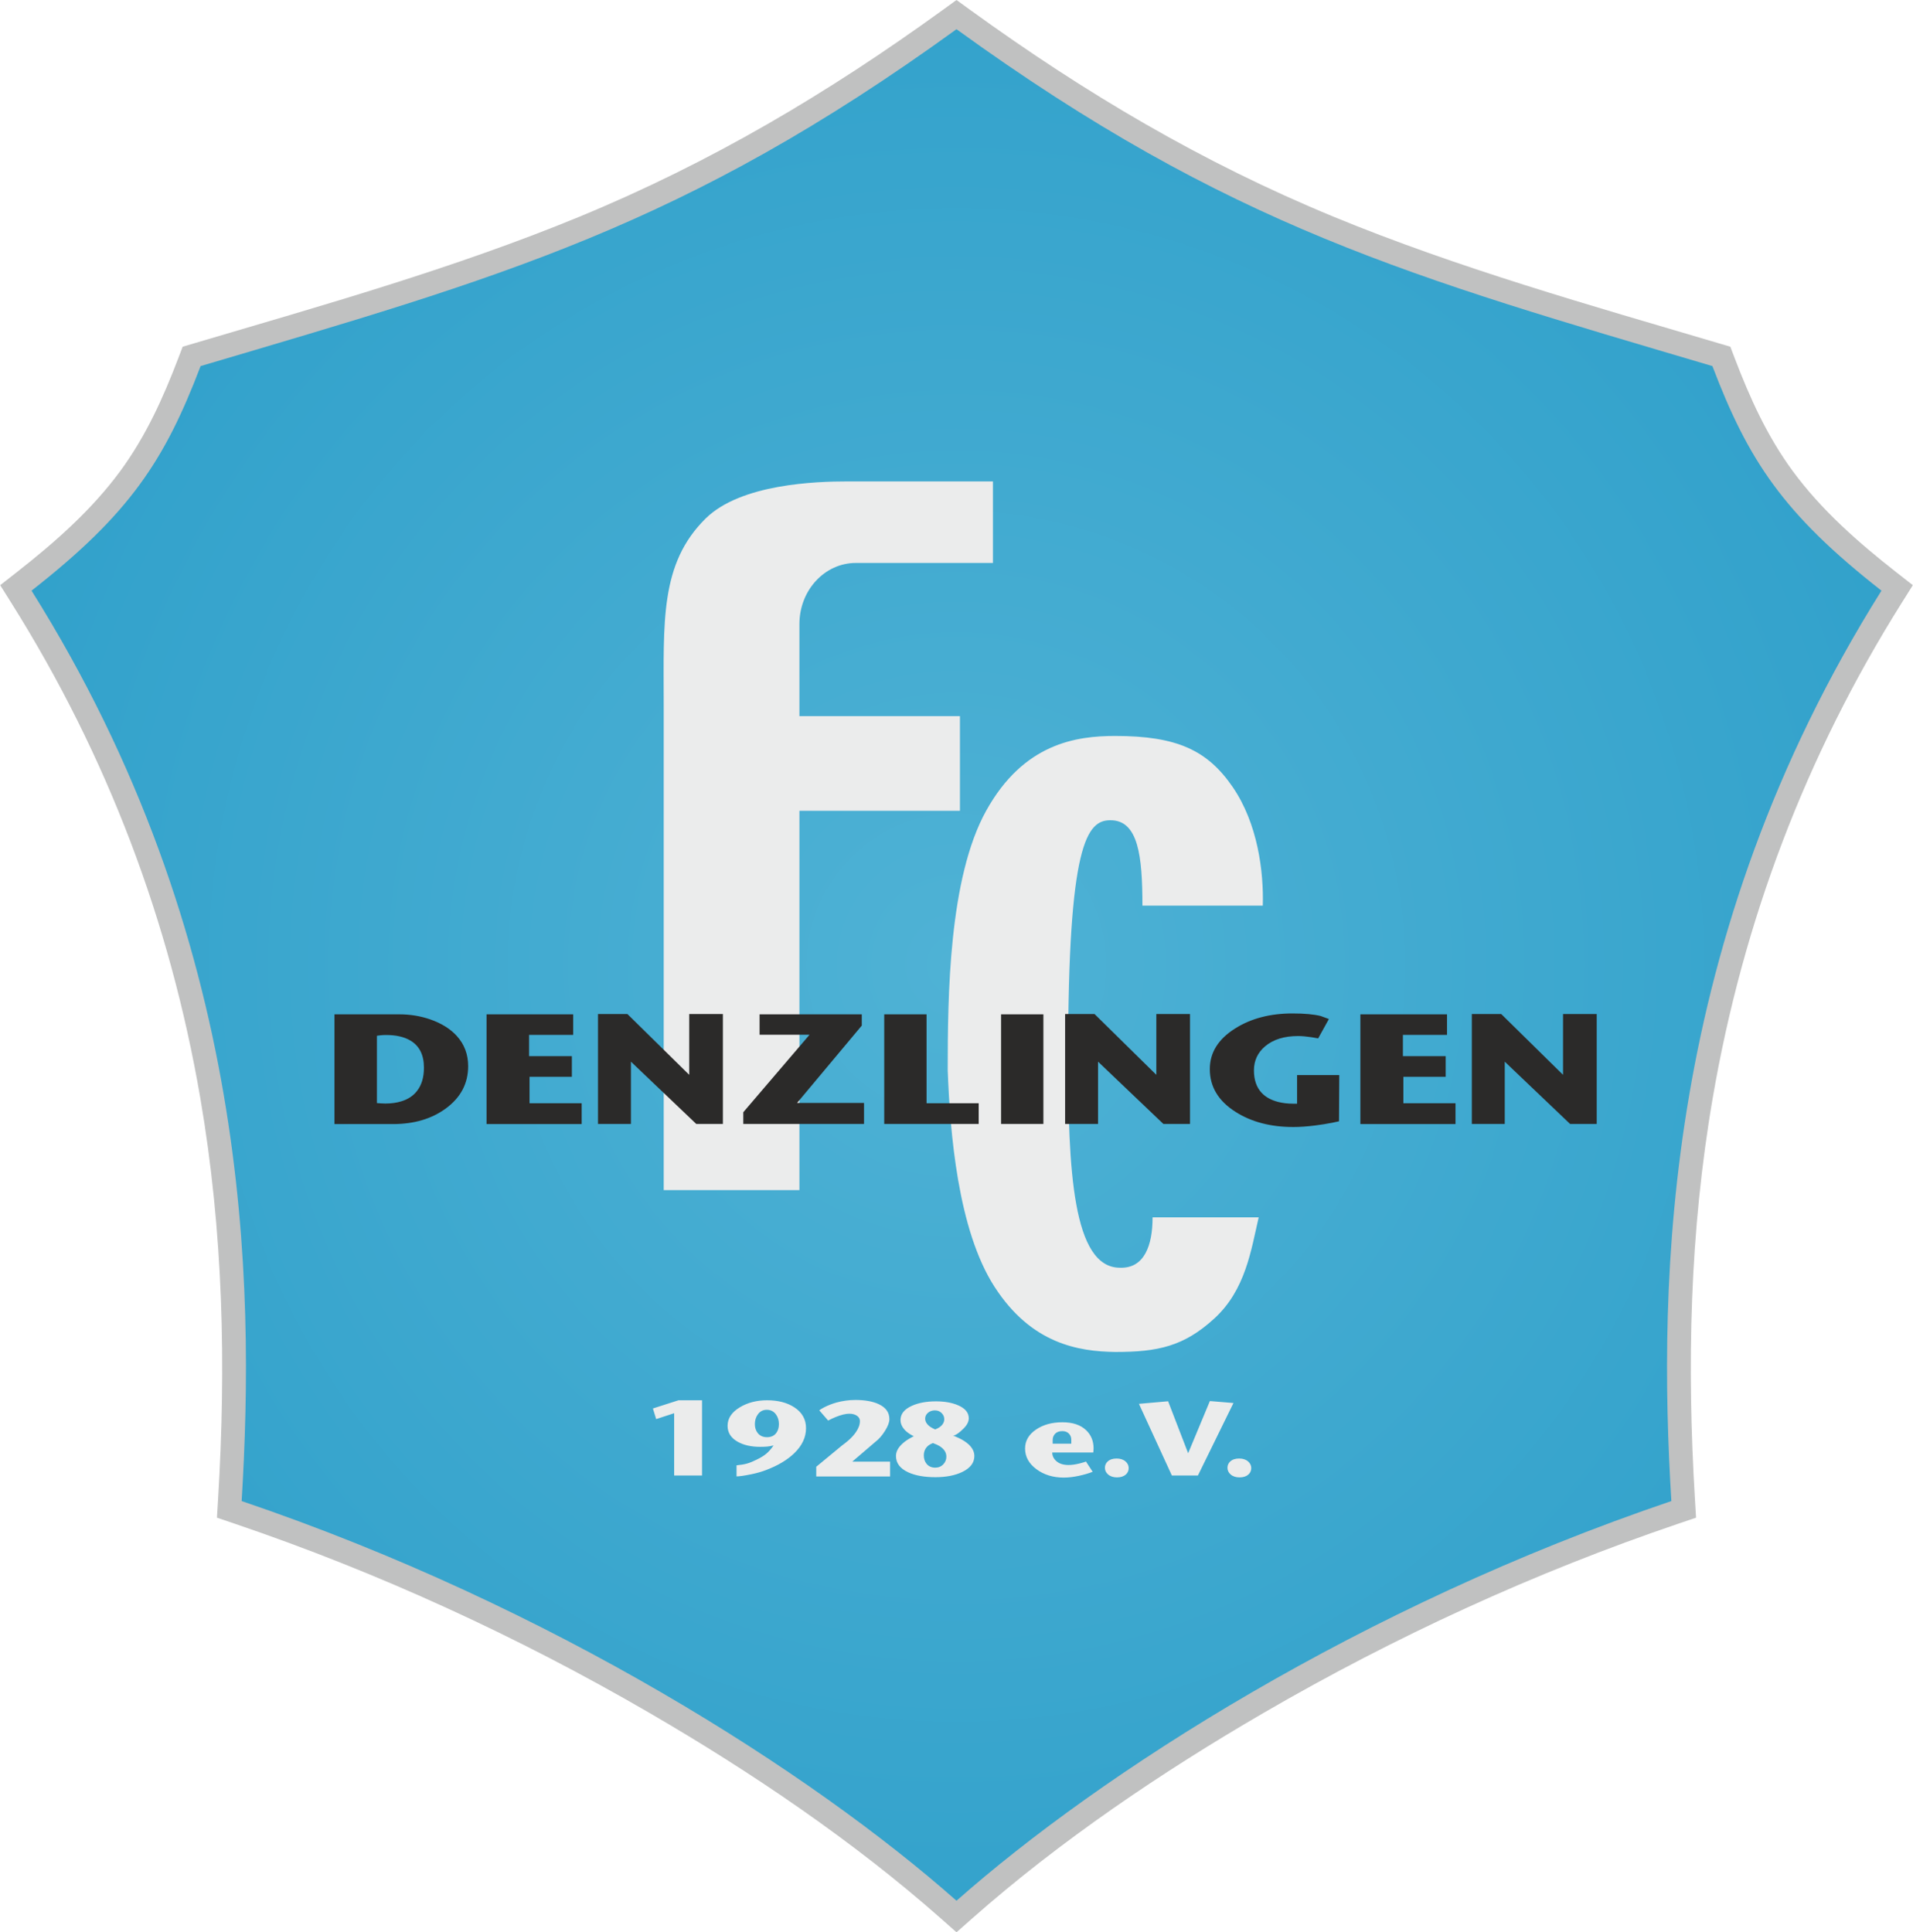
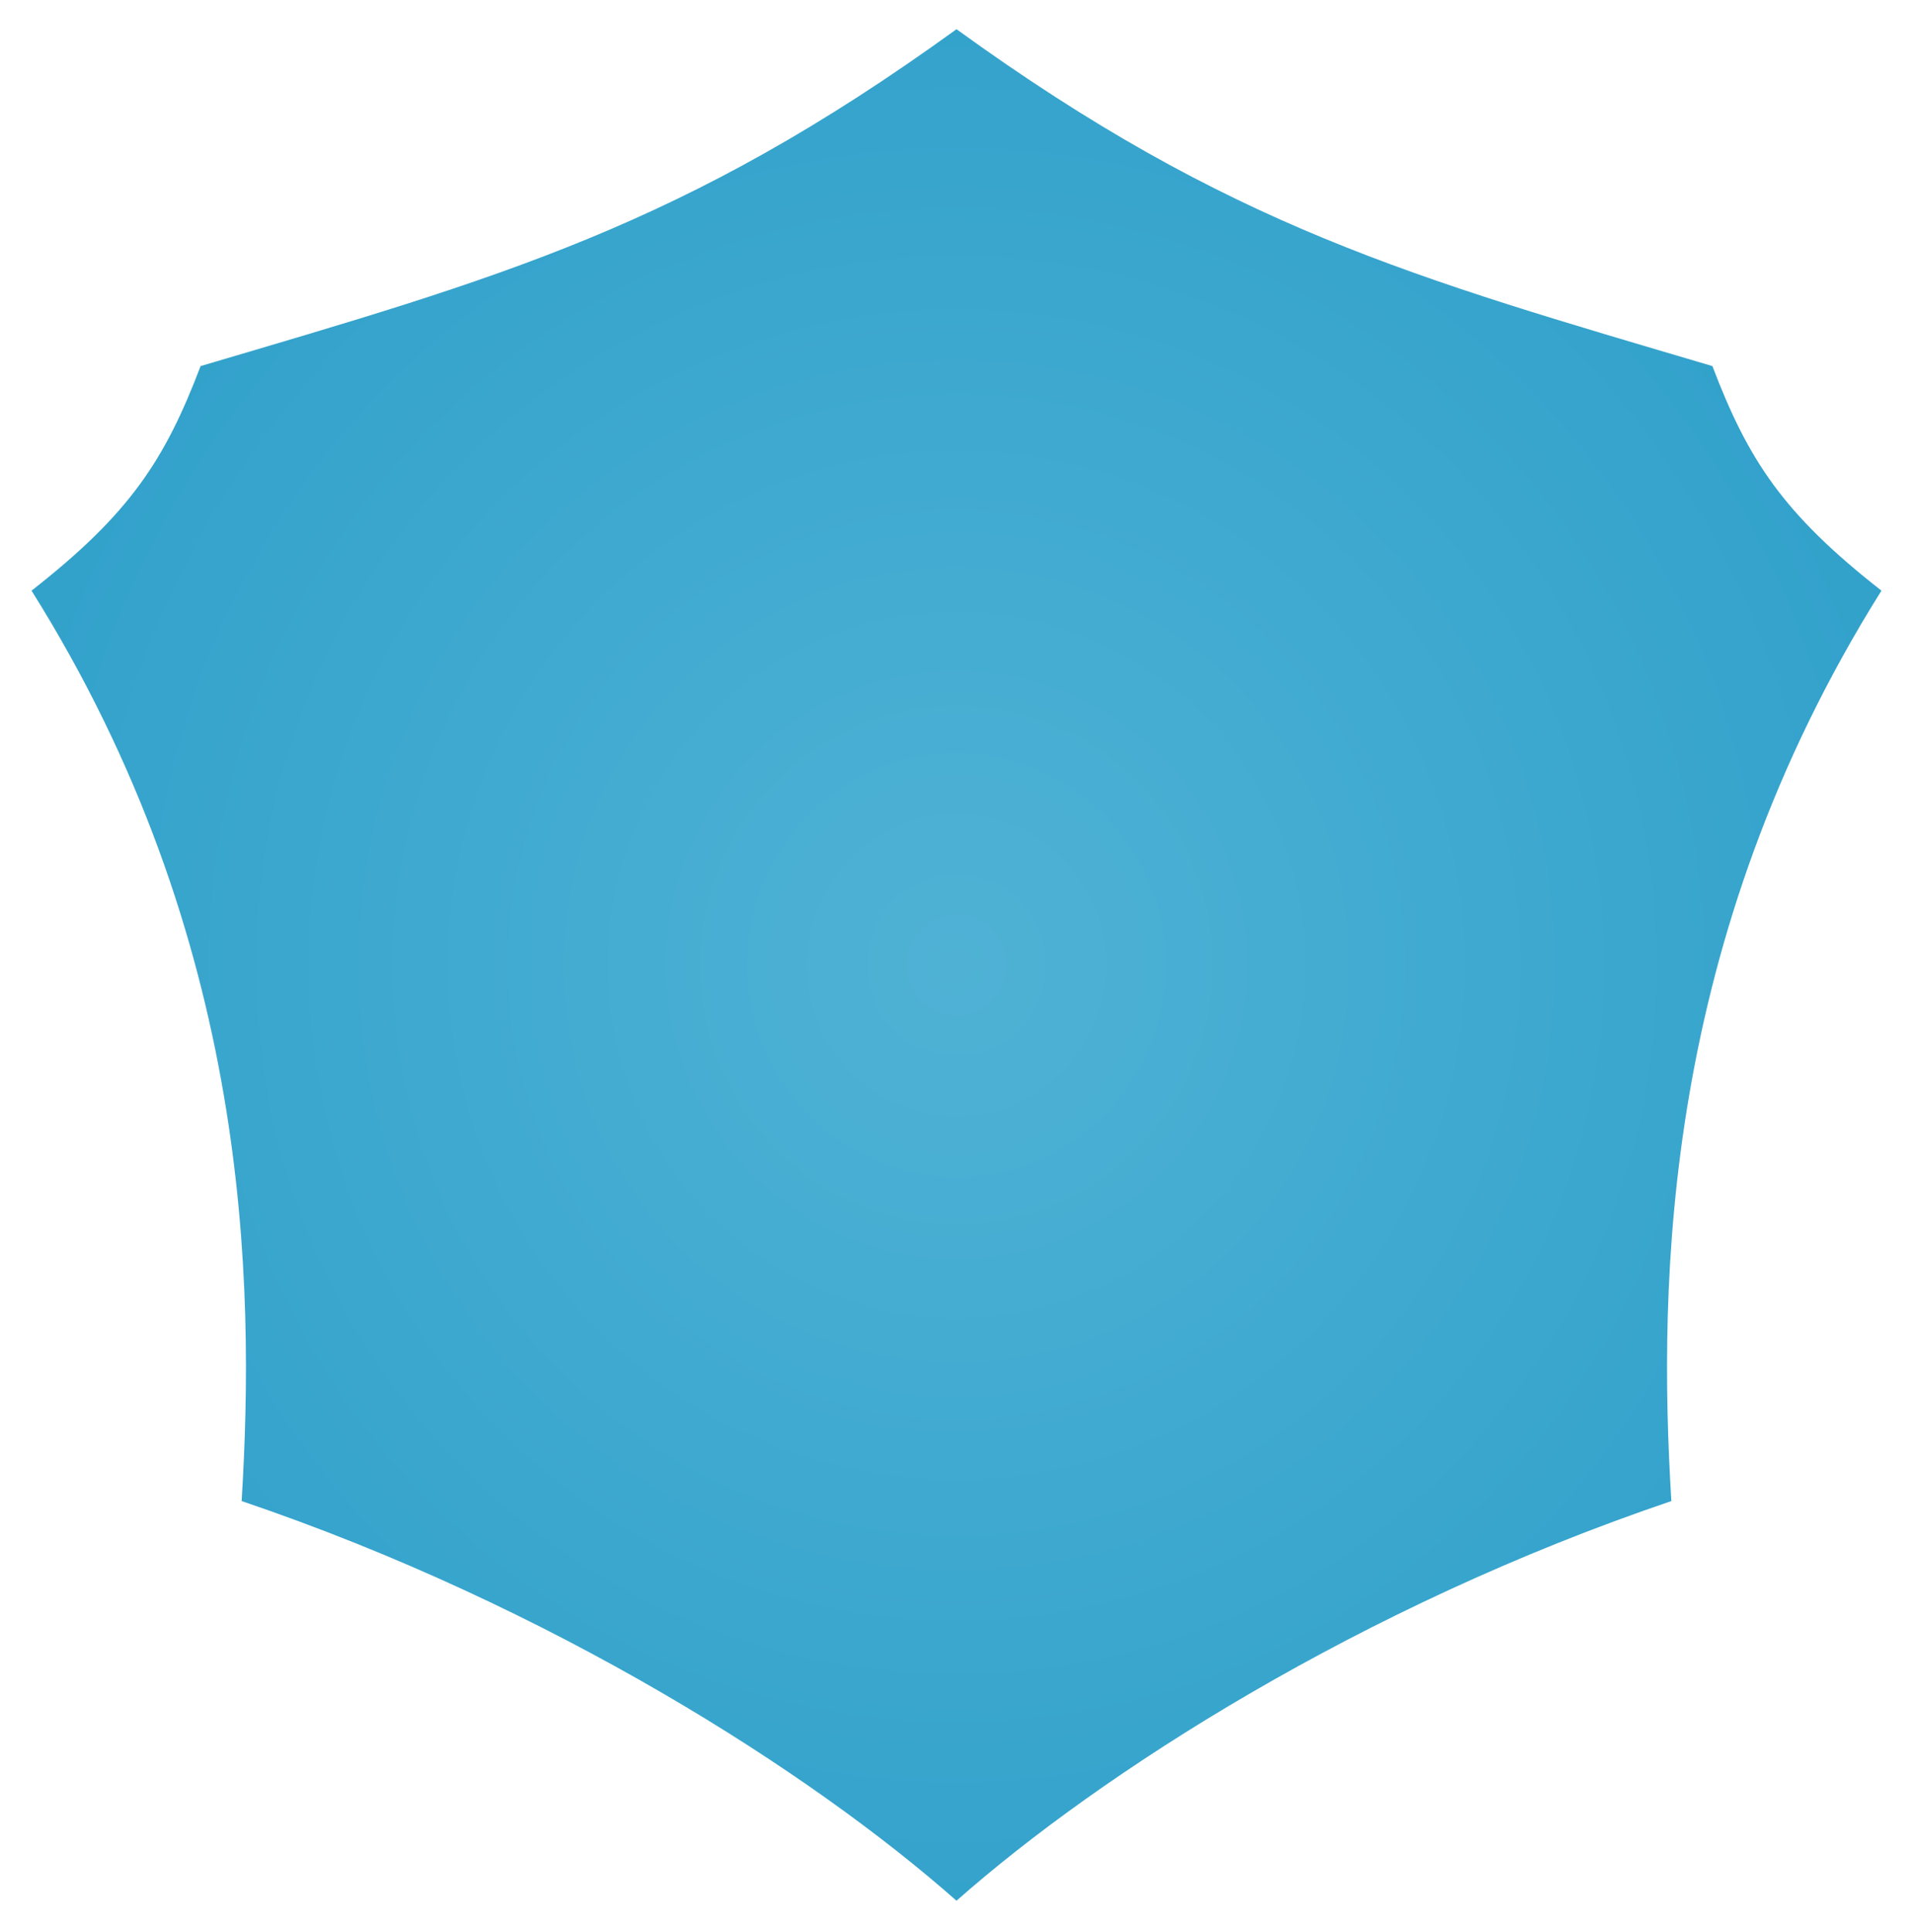
<svg xmlns="http://www.w3.org/2000/svg" xml:space="preserve" width="1181px" height="1193px" version="1.1" style="shape-rendering:geometricPrecision; text-rendering:geometricPrecision; image-rendering:optimizeQuality; fill-rule:evenodd; clip-rule:evenodd" viewBox="0 0 1179.32 1191.52">
  <defs>
    <style type="text/css">
   
    .fil2 {fill:#EBECEC}
    .fil0 {fill:#C0C1C1}
    .fil3 {fill:#2B2A29;fill-rule:nonzero}
    .fil1 {fill:url(#id0)}
   
  </style>
    <radialGradient id="id0" gradientUnits="userSpaceOnUse" gradientTransform="matrix(0.988 -0 -0 1 7 0)" cx="589.66" cy="595.03" r="1492.9" fx="589.66" fy="595.03">
      <stop offset="0" style="stop-opacity:1; stop-color:#4FB2D5" />
      <stop offset="1" style="stop-opacity:1; stop-color:#098ABD" />
    </radialGradient>
  </defs>
  <g id="Ebene_x0020_1">
    <g id="_1736411922272">
-       <path class="fil0" d="M10.35 352.74c23.37,-18.3 46.15,-38.36 63.79,-62.4 15.76,-21.49 26.36,-44.99 35.81,-69.79l2.57 -6.75 6.92 -2.05c79.71,-23.58 160.78,-46.39 237.7,-78.11 81.04,-33.43 153.03,-76.07 223.96,-127.44l8.56 -6.2 8.56 6.2c70.93,51.37 142.92,94.01 223.96,127.44 76.91,31.72 157.99,54.53 237.7,78.11l6.92 2.05 2.57 6.75c9.45,24.8 20.05,48.3 35.81,69.79 17.64,24.04 40.42,44.1 63.79,62.4l10.35 8.1 -6.99 11.13c-58.93,93.91 -97.71,196.08 -116.43,305.28 -14.13,82.47 -15.97,164.16 -10.91,247.47l0.67 11.12 -10.55 3.58c-88.73,30.08 -175.08,69.72 -256.08,116.79 -62.48,36.3 -125.49,78.83 -179.71,126.76l-9.66 8.55 -9.66 -8.55c-54.22,-47.93 -117.23,-90.46 -179.71,-126.76 -81,-47.07 -167.35,-86.71 -256.08,-116.79l-10.55 -3.58 0.67 -11.12c5.06,-83.31 3.22,-165 -10.91,-247.47 -18.72,-109.2 -57.5,-211.37 -116.43,-305.28l-6.99 -11.13 10.35 -8.1z" />
      <path class="fil1" d="M589.66 18.01c-168.34,121.93 -281.52,153.13 -466.08,207.73 -22.13,58.11 -43.6,90.99 -104.24,138.48 134.93,215 137.77,426.05 129.55,561.38 191.41,64.89 351.61,167.62 440.77,246.45 89.16,-78.83 249.36,-181.56 440.77,-246.45 -8.22,-135.33 -5.38,-346.38 129.55,-561.38 -60.64,-47.49 -82.11,-80.37 -104.24,-138.48 -184.57,-54.6 -297.74,-85.8 -466.08,-207.73z" />
-       <path class="fil2" d="M591.78 441.59l-98.97 0 0 -56.8c0,-20.8 15.57,-37.66 34.79,-37.66l84.53 0 0 -50.27 -89.91 0c-19.04,0 -65.57,1.48 -87.26,22.88 -28.28,27.91 -25.83,63.78 -25.83,114.76l0 299.35 83.68 0 0 -233.87 98.97 0 0 -58.39zm-159.02 468.26l-17.19 0 0 -38.42 -11.09 3.63 -2.01 -6.55 15.8 -5.07 14.49 0 0 46.41zm64.12 -29.22c0,5.64 -2.41,10.8 -7.28,15.49 -4.26,4.12 -10.04,7.58 -17.33,10.34 -2.71,1.06 -5.82,1.94 -9.32,2.65 -4.23,0.86 -7.2,1.28 -8.91,1.28l0 -6.83c2.54,-0.23 4.69,-0.59 6.46,-1.09 1.79,-0.51 3.75,-1.31 5.9,-2.39 2.5,-1.2 4.5,-2.44 6.02,-3.71 1.51,-1.27 2.99,-2.97 4.44,-5.08 -1.39,0.35 -2.67,0.59 -3.83,0.7 -1.17,0.11 -2.65,0.17 -4.45,0.17 -5.49,0 -10.08,-1.03 -13.78,-3.1 -4.19,-2.34 -6.29,-5.62 -6.29,-9.87 0,-4.6 2.56,-8.43 7.66,-11.47 4.78,-2.85 10.35,-4.28 16.72,-4.28 6.68,0 12.24,1.43 16.66,4.28 4.89,3.14 7.33,7.45 7.33,12.91zm-16.72 -2.5c0,-2.3 -0.6,-4.28 -1.8,-5.93 -1.4,-1.92 -3.28,-2.88 -5.69,-2.88 -2.33,0 -4.18,0.96 -5.53,2.88 -1.21,1.68 -1.8,3.66 -1.8,5.93 0,2.2 0.58,4.03 1.75,5.52 1.35,1.71 3.26,2.57 5.73,2.57 2.5,0 4.39,-0.86 5.68,-2.57 1.1,-1.46 1.66,-3.3 1.66,-5.52zm68.55 32.32l-45.53 0 0 -6 15.8 -13.05c1.58,-1.18 2.82,-2.16 3.75,-2.95 2.05,-1.77 3.68,-3.56 4.91,-5.35 1.65,-2.39 2.47,-4.66 2.47,-6.83 0,-1.31 -0.59,-2.39 -1.8,-3.24 -1.2,-0.86 -2.81,-1.29 -4.82,-1.29 -2.22,0 -5.04,0.71 -8.49,2.11 -1.12,0.45 -2.63,1.16 -4.49,2.1l-5.45 -6.29c0.38,-0.38 1.32,-0.95 2.8,-1.74 2.33,-1.23 4.88,-2.24 7.63,-3.03 3.85,-1.08 7.81,-1.63 11.87,-1.63 5.84,0 10.6,0.86 14.3,2.57 4.42,2.04 6.62,5.13 6.62,9.26 0,1.93 -0.9,4.36 -2.72,7.25 -1.81,2.89 -3.8,5.16 -5.98,6.8l-14.2 12.16 23.33 0 0 9.15zm51.96 -12.64c0,4.18 -2.49,7.46 -7.48,9.86 -4.45,2.14 -9.96,3.21 -16.52,3.21 -6.78,0 -12.36,-0.99 -16.71,-2.98 -5.08,-2.33 -7.62,-5.68 -7.62,-10.09 0,-2.23 0.96,-4.41 2.88,-6.52 1.4,-1.51 3.18,-2.91 5.36,-4.19 1.67,-0.98 2.63,-1.47 2.89,-1.47 -0.23,0 -0.94,-0.37 -2.14,-1.09 -1.68,-1.01 -3.02,-2.12 -4.02,-3.34 -1.45,-1.72 -2.18,-3.58 -2.18,-5.54 0,-3.74 2.33,-6.68 7.01,-8.79 4.06,-1.84 9.01,-2.76 14.85,-2.76 5.33,0 9.88,0.81 13.63,2.42 4.42,1.91 6.62,4.58 6.62,8 0,2.04 -1.01,4.09 -3.03,6.15 -2.67,2.74 -4.91,4.29 -6.7,4.64 0.38,0 1.51,0.45 3.41,1.33 2.62,1.23 4.74,2.6 6.34,4.1 2.27,2.18 3.41,4.53 3.41,7.06zm-18.55 -22.73c0,-1.44 -0.56,-2.7 -1.66,-3.78 -1.1,-1.08 -2.47,-1.62 -4.12,-1.62 -1.67,0 -3.09,0.49 -4.25,1.47 -1.17,0.98 -1.75,2.19 -1.75,3.62 0,1.86 1.03,3.53 3.08,5.01 0.66,0.47 1.68,1.03 3.08,1.66 1.25,-0.51 2.19,-0.98 2.78,-1.44 1.89,-1.38 2.84,-3.02 2.84,-4.92zm1.29 23.09c0,-2.54 -1.39,-4.69 -4.17,-6.46 -0.91,-0.57 -2.29,-1.21 -4.15,-1.88 -1.27,0.53 -2.19,1.05 -2.8,1.54 -1.86,1.54 -2.78,3.56 -2.78,6.08 0,2.04 0.55,3.75 1.66,5.14 1.29,1.6 3.09,2.41 5.39,2.41 2.01,0 3.68,-0.71 5,-2.11 1.23,-1.31 1.85,-2.89 1.85,-4.72zm90.58 -2.5l-25.3 0c0,2.01 0.84,3.77 2.51,5.28 1.79,1.61 4.31,2.41 7.56,2.41 1.98,0 4.29,-0.32 6.9,-0.98 2.11,-0.52 3.37,-0.92 3.78,-1.2l4.17 6.36c-2.37,0.95 -5.22,1.79 -8.55,2.51 -3.33,0.72 -6.42,1.07 -9.29,1.07 -6.59,0 -12.21,-1.73 -16.86,-5.19 -4.64,-3.45 -6.97,-7.7 -6.97,-12.73 0,-4.76 2.26,-8.66 6.81,-11.73 4.38,-2.97 9.79,-4.46 16.22,-4.46 6.34,0 11.22,1.64 14.63,4.91 3.05,2.93 4.58,6.67 4.58,11.26 0,0.4 -0.03,0.85 -0.08,1.34 -0.03,0.5 -0.07,0.88 -0.11,1.15zm-13.56 -5.45l0 -2.5c0,-1.43 -0.46,-2.63 -1.38,-3.62 -1,-1.09 -2.38,-1.63 -4.12,-1.63 -1.92,0 -3.4,0.53 -4.43,1.59 -1.03,1.07 -1.54,2.36 -1.54,3.88l0 2.28 11.47 0zm28.19 20.78c-2.31,0 -4.16,-0.62 -5.55,-1.85 -1.27,-1.13 -1.9,-2.48 -1.9,-4.06 0,-1.58 0.58,-2.9 1.76,-3.96 1.33,-1.18 3.14,-1.76 5.46,-1.76 2.3,0 4.15,0.61 5.54,1.84 1.27,1.13 1.9,2.49 1.9,4.06 0,1.59 -0.58,2.9 -1.76,3.96 -1.33,1.18 -3.14,1.77 -5.45,1.77zm71.81 -45.86l-21.92 44.71 -16.05 0 -20.31 -44.2 17.99 -1.59 12.35 32.05 13.4 -32.18 14.54 1.21zm3.75 45.86c-2.31,0 -4.16,-0.62 -5.55,-1.85 -1.26,-1.13 -1.9,-2.48 -1.9,-4.06 0,-1.58 0.58,-2.9 1.76,-3.96 1.33,-1.18 3.14,-1.76 5.46,-1.76 2.3,0 4.15,0.61 5.55,1.84 1.26,1.13 1.9,2.49 1.9,4.06 0,1.59 -0.59,2.9 -1.76,3.96 -1.33,1.18 -3.14,1.77 -5.46,1.77zm-59.88 -352.55l74.21 0c0.62,-20.96 -3.07,-50.57 -18.59,-73.2 -15.52,-22.64 -34.41,-31.44 -72.44,-31.44 -23.87,0 -56.41,4.45 -79.51,46.09 -23.11,41.63 -23.73,114.5 -23.73,160.04 1.43,38.02 6.15,98.37 28.9,133.59 22.74,35.22 51.8,39.8 74.34,40.13 26.18,0 42.39,-3.33 61.38,-20.85 19,-17.53 22.44,-41.92 27.12,-62.17l-65.42 0c0,17.16 -5,31.6 -20.09,31.08 -29.22,0 -32,-60.77 -32,-130.57 0,-131.28 11.68,-145.37 26.1,-145.37 17.18,0 19.73,22.01 19.73,52.67z" />
-       <path class="fil3" d="M288.55 657.42c0,10.63 -4.55,19.3 -13.67,26.03 -8.77,6.47 -19.68,9.69 -32.71,9.69l-36.05 0 0 -67.67 39.98 0c6.63,0 12.97,1.02 18.98,3.09 6.96,2.41 12.46,5.83 16.49,10.27 4.65,5.14 6.98,11.34 6.98,18.59zm-27.26 0.95c0,-7.89 -2.8,-13.47 -8.42,-16.77 -3.83,-2.25 -8.79,-3.38 -14.84,-3.38 -1.36,0 -2.53,0.06 -3.5,0.17 -0.95,0.12 -1.71,0.21 -2.23,0.29l0 41.52c0.62,0.06 1.55,0.13 2.78,0.19 1.24,0.06 2.04,0.09 2.37,0.09 3.67,0 6.98,-0.46 9.88,-1.36 4.08,-1.24 7.27,-3.33 9.6,-6.29 2.9,-3.65 4.36,-8.46 4.36,-14.46zm97.26 34.77l-58.66 0 0 -67.67 53.43 0 0 12.66 -27.2 0 0 13.12 26.38 0 0 12.76 -26.09 0 0 16.28 32.14 0 0 12.85zm87.07 -0.09l-16.43 0 -40.27 -38.39 0 38.39 -20.3 0 0 -67.77 18.12 0 38.12 37.49 0 -37.49 20.76 0 0 67.77zm87.02 0l-74.44 0 0 -7.21 40.86 -47.8 -30.82 0 0 -12.57 63.02 0 0 6.93 -39.9 47.71 41.28 0 0 12.94zm70.7 0l-58.24 0 0 -67.58 26.1 0 0 54.82 32.14 0 0 12.76zm39.9 0l-26.1 0 0 -67.58 26.1 0 0 67.58zm90.4 0l-16.43 0 -40.27 -38.39 0 38.39 -20.31 0 0 -67.77 18.13 0 38.11 37.49 0 -37.49 20.77 0 0 67.77zm92.03 -30.13l-0.16 28.5c-1.4,0.31 -2.8,0.61 -4.2,0.91 -3.4,0.66 -6.88,1.22 -10.48,1.67 -5.03,0.64 -9.51,0.95 -13.44,0.95 -14.05,0 -25.97,-3.12 -35.75,-9.38 -10.52,-6.69 -15.79,-15.47 -15.79,-26.31 0,-10.21 5.23,-18.58 15.71,-25.14 9.78,-6.14 21.54,-9.2 35.25,-9.2 7.37,0 13.18,0.53 17.44,1.59 3.06,1.16 4.73,1.78 5.02,1.85l-6.61 11.94c-1.69,-0.33 -3.07,-0.57 -4.14,-0.72 -3.21,-0.48 -5.95,-0.72 -8.23,-0.72 -8.51,0 -15.28,2.09 -20.28,6.27 -4.65,3.92 -6.96,8.9 -6.96,14.91 0,5.85 1.59,10.47 4.78,13.86 2.47,2.64 5.88,4.49 10.19,5.6 2.8,0.7 5.87,1.07 9.22,1.07 0.54,0 0.99,0 1.36,0 0.35,0 0.7,0 1.05,0l0 -17.65 26.02 0zm71.67 30.22l-58.66 0 0 -67.67 53.43 0 0 12.66 -27.2 0 0 13.12 26.38 0 0 12.76 -26.09 0 0 16.28 32.14 0 0 12.85zm87.07 -0.09l-16.43 0 -40.27 -38.39 0 38.39 -20.3 0 0 -67.77 18.12 0 38.12 37.49 0 -37.49 20.76 0 0 67.77z" />
    </g>
  </g>
</svg>